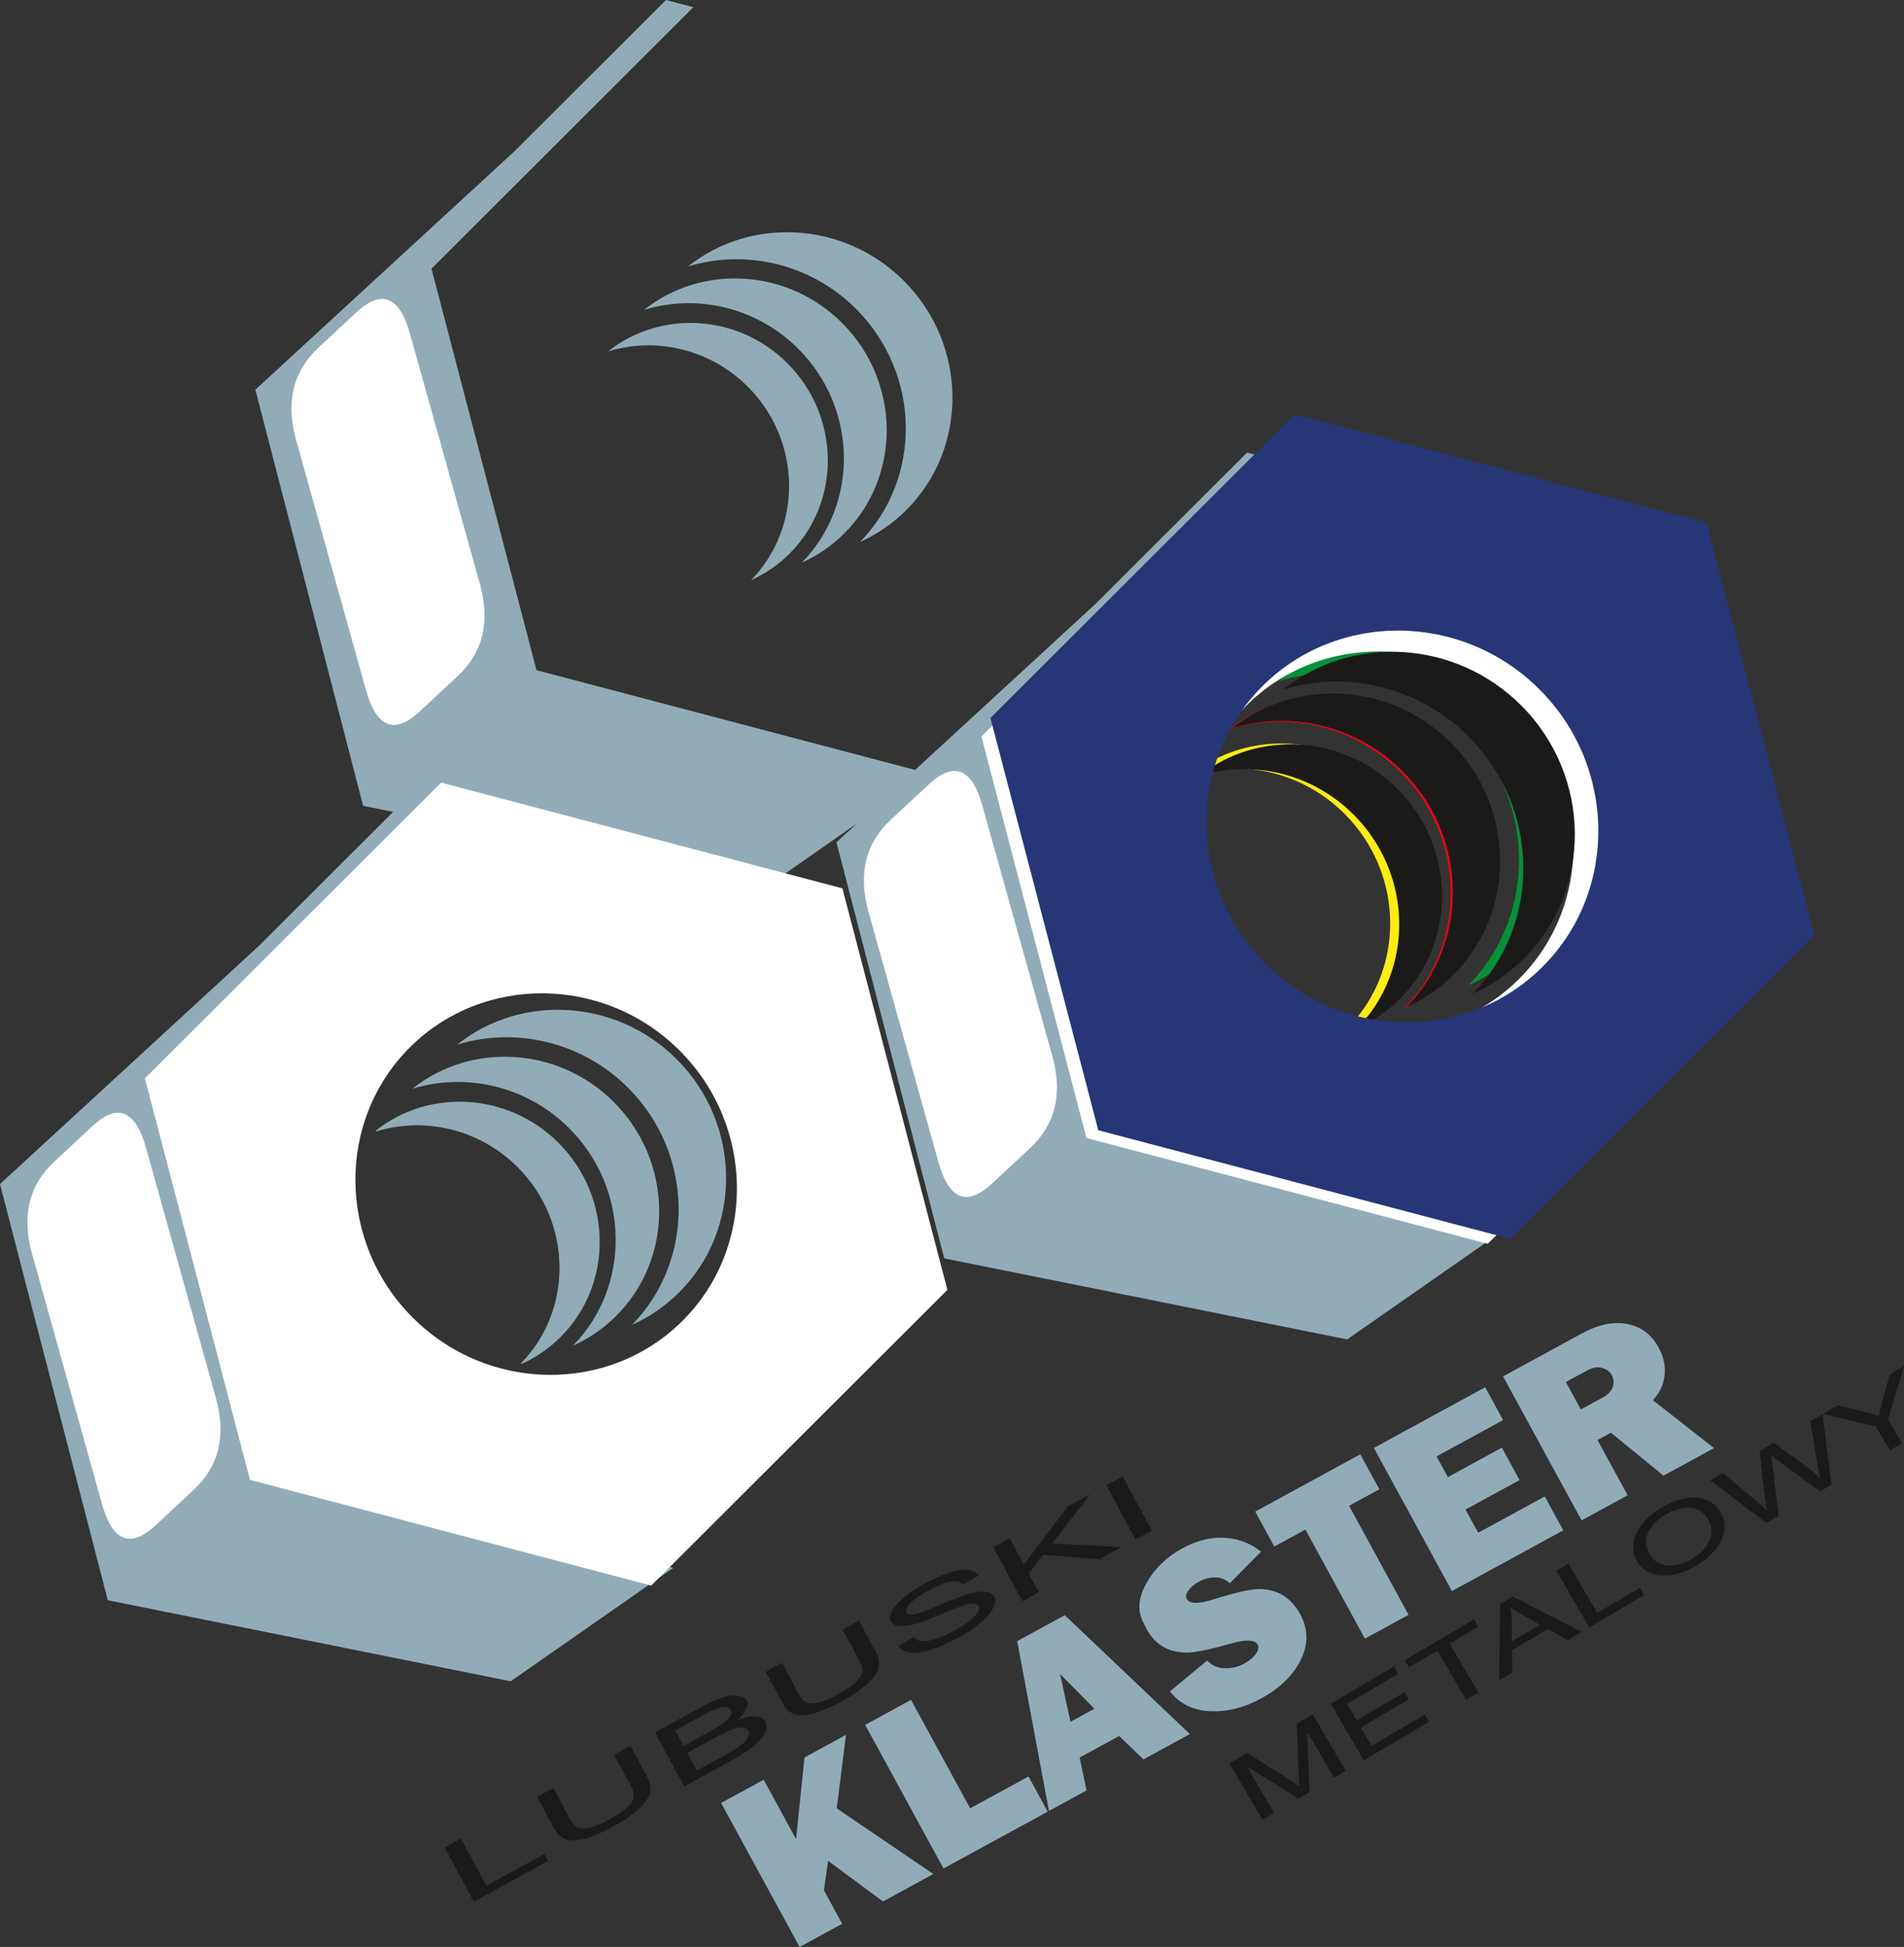
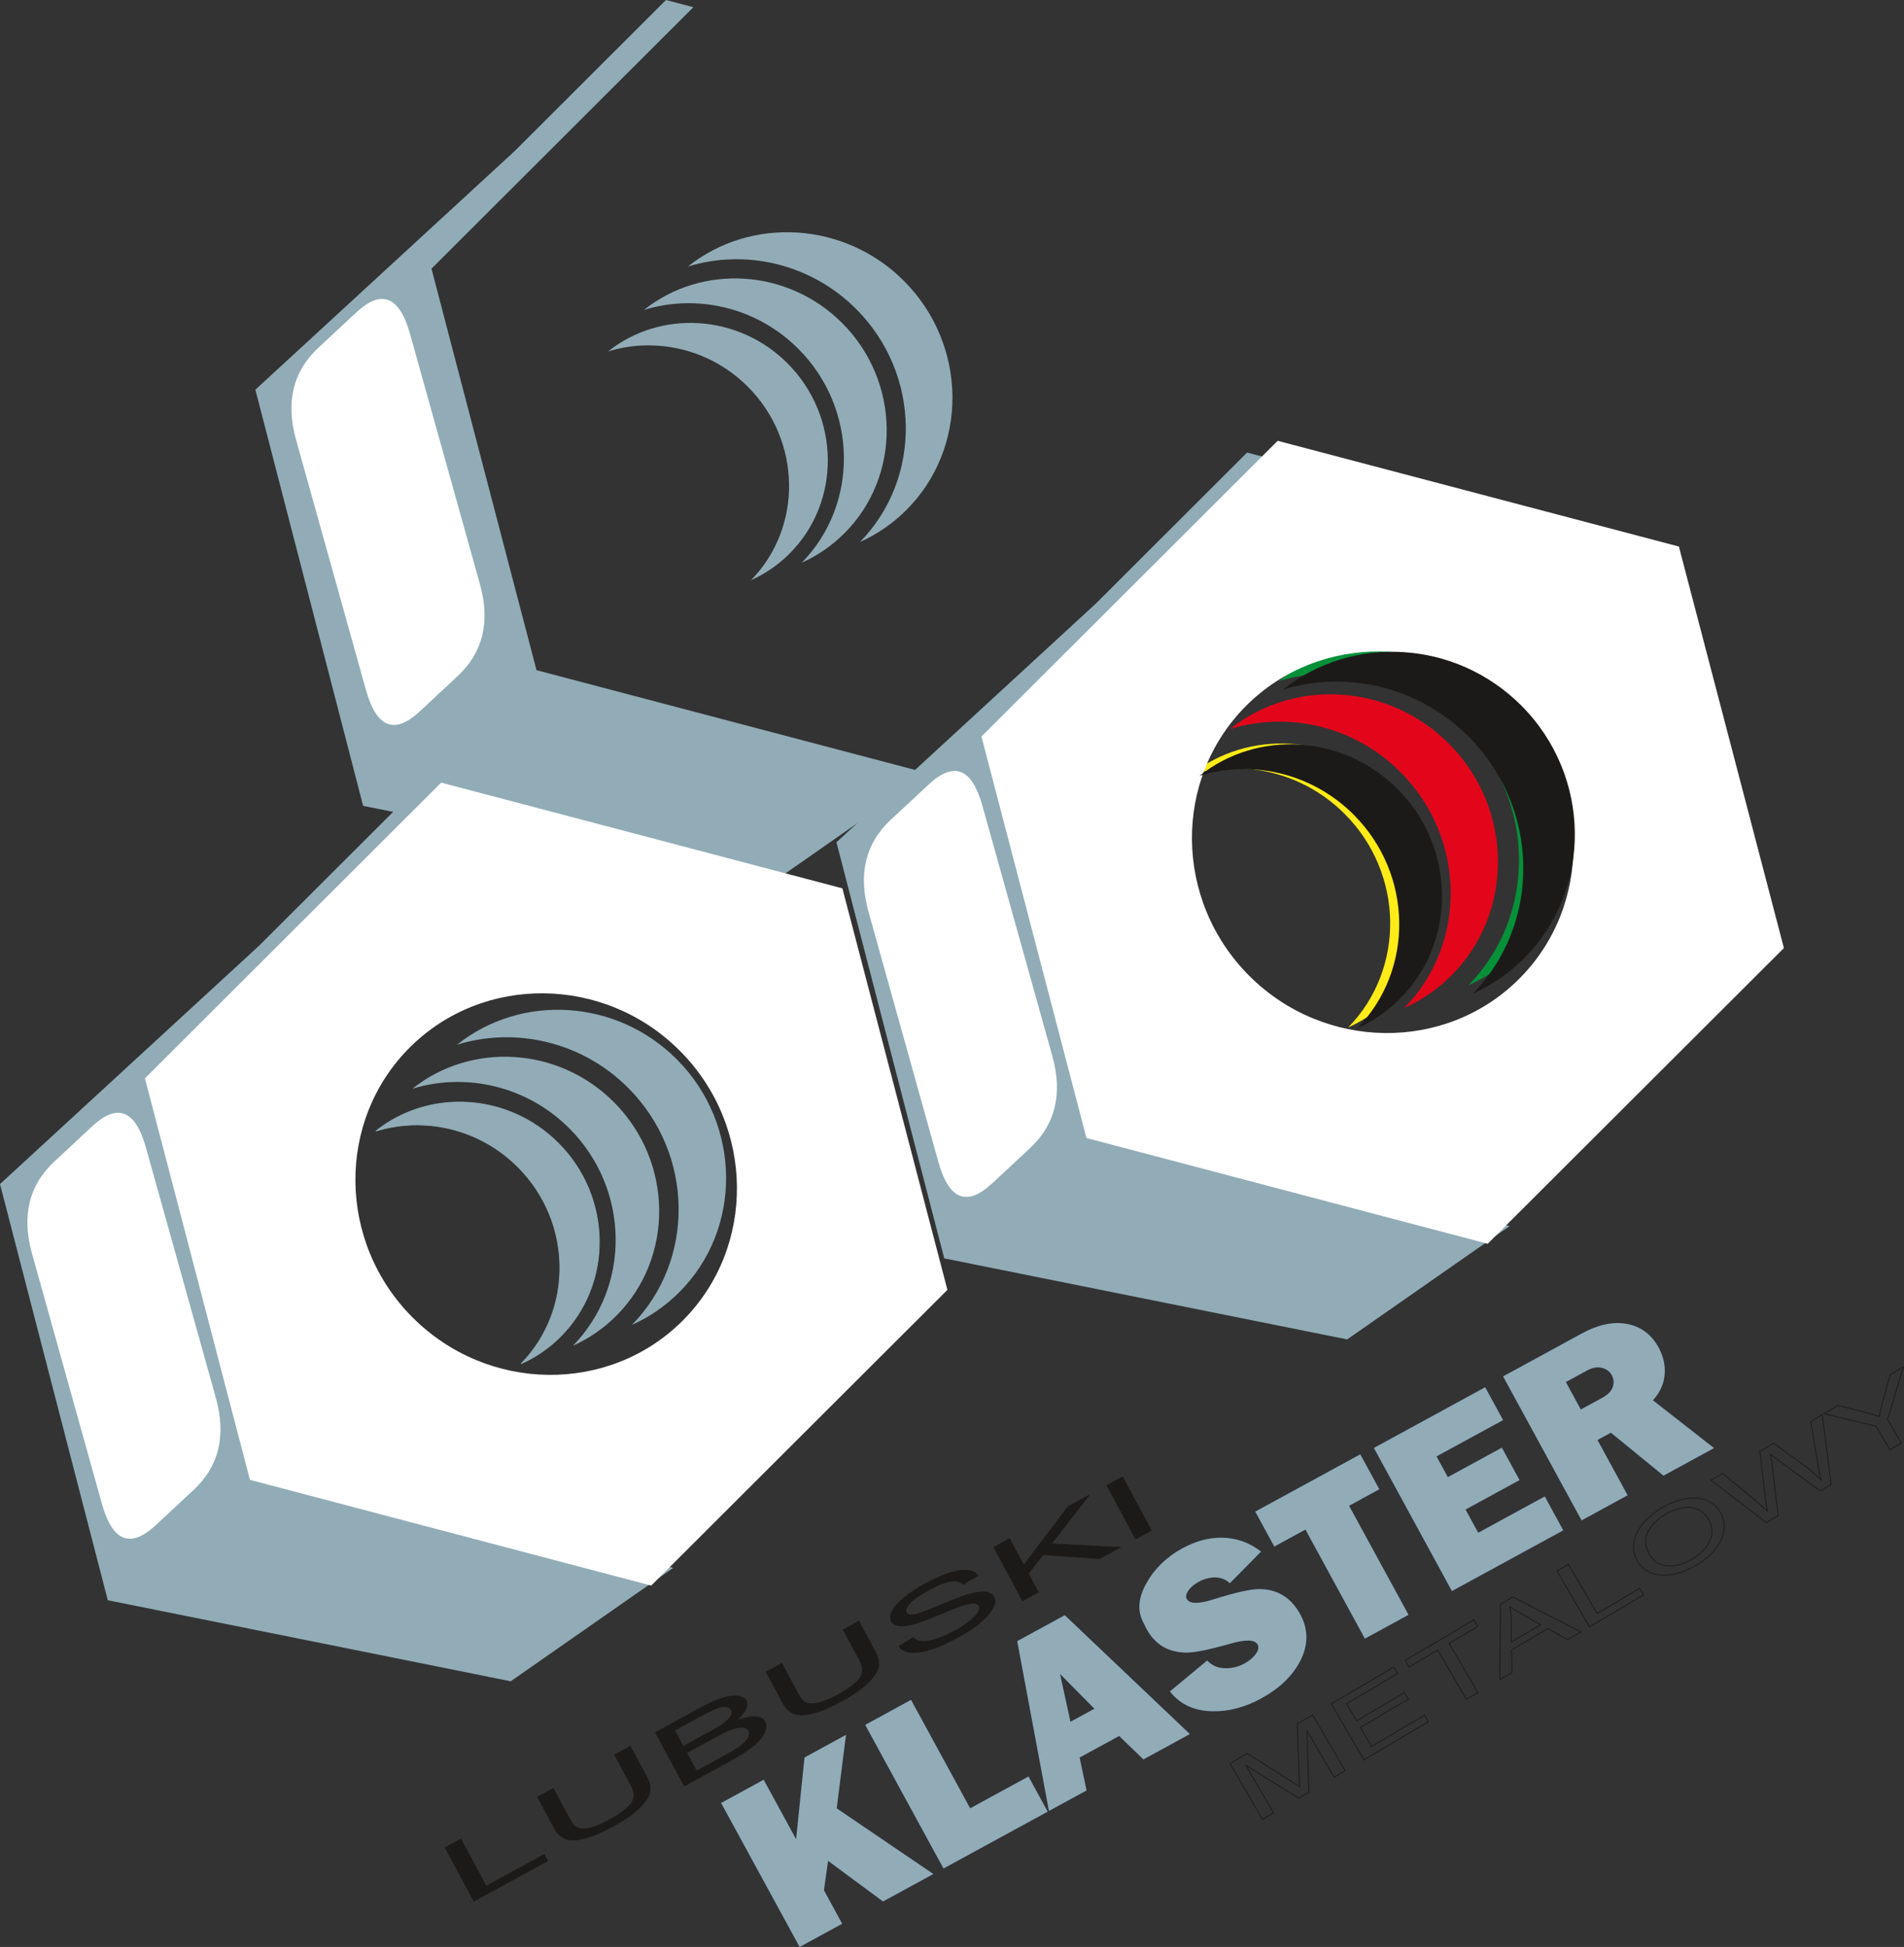
<svg xmlns="http://www.w3.org/2000/svg" id="Warstwa_2" viewBox="0 0 529.21 541.05">
  <rect x="0" y="0" width="529.21" height="541.05" fill="#333333" stroke="none" />
  <defs>
    <style>.cls-1{fill:#fff;}.cls-1,.cls-2,.cls-3,.cls-4,.cls-5,.cls-6,.cls-7{fill-rule:evenodd;stroke-width:0px;}.cls-2{fill:#069139;}.cls-3{fill:#1c1a19;}.cls-4{fill:#feeb17;}.cls-8{stroke:#91acb7;}.cls-8,.cls-9{fill:none;stroke-width:.22px;}.cls-5{fill:#263676;}.cls-6{fill:#91acb7;}.cls-7{fill:#e3061a;}.cls-9{stroke:#1c1a19;}</style>
  </defs>
  <g id="Warstwa_1-2">
    <path class="cls-5" d="M435.23,384.07l4.15,7.62,6.07-3.31c1.48-.81,2.42-1.79,2.81-2.93.39-1.14.29-2.26-.3-3.34-.55-1.01-1.46-1.67-2.72-1.99-1.27-.32-2.62-.08-4.06.7l-5.95,3.24ZM417.77,382.5l21.8-11.89c4.64-2.53,8.89-3.43,12.72-2.68,3.84.75,6.74,2.93,8.71,6.53,1.27,2.32,1.84,4.71,1.71,7.14-.14,2.79-1.24,5.3-3.29,7.53l16.99,13.29-14.05,7.66-14.62-11.94-3.72,2.03,8.37,15.36-12.79,6.98-21.82-40.01ZM403.56,442.16l-21.69-39.78,30.93-16.87,4.98,9.13-18.5,10.09,3.14,5.76,15.02-8.19,4.91,9.01-15.01,8.19,3.52,6.45,18.5-10.09,5.14,9.42-30.93,16.87ZM379.36,455.36l-16.52-30.3-8.65,4.72-5.3-9.71,29.19-15.92,5.3,9.71-8.41,4.59,16.53,30.3-12.13,6.62ZM325.18,470.04l10.35-8.59c1.33,1.39,2.96,2.11,4.91,2.15,1.95.04,3.76-.39,5.44-1.31,1.4-.77,2.46-1.66,3.18-2.68.72-1.02.89-1.88.5-2.58-.76-1.39-3.25-1.49-7.48-.29-5.98,1.7-10.09,2.54-12.34,2.51-5.01-.04-8.7-2.23-11.06-6.57l-.83-1.66c-1.78-3.26-1.52-6.93.77-11.02,2.29-4.09,5.62-7.32,9.98-9.71,3.64-1.98,7.26-2.98,10.85-2.97,4.11.02,7.8,1.31,11.06,3.86l-8.68,8.8c-1.16-1.08-2.52-1.62-4.08-1.62-1.56,0-3.08.4-4.57,1.21-1.28.7-2.24,1.51-2.88,2.44-.64.93-.79,1.7-.45,2.32.78,1.43,3.32,1.46,7.6.08,5.89-1.86,10.06-2.79,12.49-2.81,5.09,0,8.91,2.34,11.47,7.03,2.3,4.23,2.27,8.59-.1,13.11-2.18,4.11-5.77,7.52-10.77,10.25-4.6,2.51-9.18,3.69-13.72,3.56-5.01-.14-8.89-1.97-11.64-5.5ZM304.19,474.85l-9.55-9.66,2.89,13.29,6.66-3.63ZM291.55,503.25l-8.82-47.18,13.22-7.21,34.77,33.03-12.91,7.04-6.75-6.51-10.99,6,1.94,9.13-10.45,5.7ZM262.24,519.24l-21.76-39.9,12.74-6.95,16.43,30.13,16.22-8.84,5.33,9.77-28.95,15.79ZM222.25,541.05l-21.82-40.01,11.83-6.45,9.01,16.52,2.34-22.71,11.53-6.29-2.58,20.42,26.86,18.25-13.99,7.63-15.27-11.29-1.15,8.18,5.07,9.31-11.83,6.45Z" />
    <polygon class="cls-6" points="100.93 223.94 212.93 246.46 258.09 214.95 204.88 200.93 149.12 186.24 134.52 130.45 119.93 74.66 161.09 33.57 192.72 2 185.11 0 143.01 42.02 70.98 108.29 100.93 223.94" />
    <path class="cls-2" d="M408.14,273.81c19.18-19.59,18.71-51.57-1.14-71.46-14.03-14.06-34.12-18.45-51.62-13.05,19.32-15.41,48.03-13.86,66.28,4.42,19.55,19.59,19.88,51.16.73,70.27-4.23,4.22-9.06,7.49-14.23,9.81Z" />
    <polygon class="cls-6" points="262.45 349.7 374.44 372.22 419.61 340.72 366.39 326.7 310.63 312 296.04 256.21 281.44 200.43 322.61 159.33 354.23 127.77 346.63 125.76 304.53 167.79 232.49 234.06 262.45 349.7" />
    <path class="cls-7" d="M390.31,280.13c17.59-17.97,17.17-47.31-1.05-65.56-12.88-12.9-31.3-16.92-47.36-11.97,17.72-14.14,44.06-12.72,60.8,4.05,17.94,17.97,18.24,46.93.67,64.47-3.88,3.87-8.31,6.87-13.06,9Z" />
    <path class="cls-4" d="M374.71,285.54c15.93-16.27,15.54-42.82-.95-59.34-11.66-11.68-28.34-15.32-42.88-10.84,16.04-12.8,39.89-11.51,55.04,3.67,16.24,16.27,16.51,42.48.6,58.36-3.51,3.5-7.52,6.22-11.82,8.15Z" />
    <path class="cls-1" d="M347.18,271.13c20.88,20.91,54.59,21.32,75.04.91,20.45-20.41,20.11-54.12-.77-75.04-20.88-20.92-54.59-21.32-75.04-.91-20.45,20.41-20.1,54.12.77,75.04ZM301.98,316.25l111.52,29.39,41.16-41.09,41.17-41.09-14.59-55.79-14.6-55.79-55.76-14.69-55.76-14.69-41.16,41.09-41.17,41.09,14.59,55.79,14.6,55.78Z" />
    <path class="cls-1" d="M424.06,315.61c-.26.12-.54.23-.8.35.91-.5,1.81-1.03,2.71-1.57-.63.42-1.27.83-1.91,1.23ZM345.47,158.55s-.07,0-.11.01c37.88-20.9,86.96-9.75,113.06,27.17,27.96,39.57,19.22,94.14-19.47,121.48-1.64,1.16-3.31,2.25-5.01,3.27.7-.46,1.39-.93,2.07-1.41,38.69-27.34,47.43-81.91,19.47-121.48-24.6-34.81-69.62-46.7-106.43-30.45-1.2.44-2.4.91-3.59,1.41Z" />
    <path class="cls-1" d="M286.33,319.03l-10.55,9.82c-7.03,6.55-12.02,4.57-14.95-5.93l-19.42-69.5c-2.93-10.5-.88-19.03,6.15-25.58l10.55-9.82c7.04-6.55,12.02-4.58,14.95,5.92l19.42,69.5c2.93,10.5.88,19.03-6.15,25.58Z" />
-     <path class="cls-3" d="M525.3,402.91l-3.84-6.57-14.49-3.49,3.87-2.28,7.48,1.88c1.39.36,2.71.75,3.98,1.19.25-1.24.59-2.67,1.03-4.29l2-7.31,3.71-2.18-4.39,14.6,3.83,6.57-3.18,1.88ZM490.98,423.12l-15.44-11.76,3.27-1.92,9.6,8.01c1.02.83,1.97,1.7,2.87,2.58-.35-2.02-.55-3.19-.59-3.51l-1.53-13.18,3.84-2.26,8.03,5.82c2,1.44,3.69,2.91,5.08,4.39-.27-1.16-.52-2.52-.77-4.08l-2.05-12.19,3.21-1.89,2.45,19.41-3.07,1.81-11.97-8.84c-1-.74-1.61-1.2-1.82-1.38.16.86.28,1.61.36,2.24l1.79,14.83-3.25,1.91ZM458.55,432.11c1.09,1.87,2.73,2.88,4.91,3.04,2.19.16,4.46-.46,6.82-1.84,2.4-1.41,4.06-3.12,4.96-5.12.91-2,.79-4-.37-6-.74-1.26-1.71-2.16-2.93-2.72-1.21-.56-2.61-.71-4.18-.49-1.58.24-3.16.82-4.75,1.75-2.26,1.33-3.91,2.97-4.95,4.93-1.04,1.95-.88,4.1.48,6.44ZM455.24,434.01c-1.5-2.58-1.61-5.22-.31-7.94,1.3-2.72,3.64-5.08,7.04-7.08,2.22-1.31,4.42-2.15,6.61-2.51,2.18-.36,4.1-.22,5.75.46,1.65.67,2.93,1.79,3.83,3.34.92,1.58,1.25,3.27.99,5.09-.26,1.83-1.11,3.59-2.54,5.29-1.43,1.7-3.2,3.17-5.29,4.4-2.27,1.34-4.5,2.18-6.69,2.52-2.2.35-4.11.18-5.75-.5-1.63-.68-2.84-1.7-3.64-3.06ZM441.79,452.09l-9.05-15.52,3.19-1.88,7.98,13.69,11.85-6.98,1.07,1.83-15.04,8.86ZM420.07,456.32l8.16-4.81-5.02-2.82c-1.52-.86-2.72-1.59-3.58-2.22.27,1.18.42,2.42.43,3.73v6.11ZM416.85,466.78l.2-20.97,3.43-2.02,18.9,9.72-3.63,2.14-5.55-3.05-10.07,5.93.1,6.25-3.38,2ZM407.57,472.24l-7.98-13.69-7.93,4.67-1.07-1.83,19.08-11.23,1.07,1.83-7.96,4.69,7.98,13.69-3.18,1.88ZM379.09,489.02l-9.06-15.52,17.4-10.25,1.07,1.83-14.22,8.38,2.77,4.75,13.32-7.84,1.06,1.83-13.32,7.84,3.08,5.29,14.78-8.7,1.07,1.83-17.96,10.58ZM350.91,505.61l-9.05-15.52,4.8-2.82,12.1,7.63c1.12.71,1.96,1.25,2.49,1.62-.05-.72-.11-1.81-.17-3.25l-.53-14.19,4.28-2.53,9.06,15.52-3.07,1.81-7.58-12.99.58,17.11-2.88,1.69-14.66-9.11,7.7,13.21-3.07,1.81Z" />
    <path class="cls-9" d="M525.3,402.91l-3.84-6.57-14.49-3.49,3.87-2.28,7.48,1.88c1.39.36,2.71.75,3.98,1.19.25-1.24.59-2.67,1.03-4.29l2-7.31,3.71-2.18-4.39,14.6,3.83,6.57-3.18,1.88ZM490.98,423.12l-15.44-11.76,3.27-1.92,9.6,8.01c1.02.83,1.97,1.7,2.87,2.58-.35-2.02-.55-3.19-.59-3.51l-1.53-13.18,3.84-2.26,8.03,5.82c2,1.44,3.69,2.91,5.08,4.39-.27-1.16-.52-2.52-.77-4.08l-2.05-12.19,3.21-1.89,2.45,19.41-3.07,1.81-11.97-8.84c-1-.74-1.61-1.2-1.82-1.38.16.86.28,1.61.36,2.24l1.79,14.83-3.25,1.91ZM458.55,432.11c1.09,1.87,2.73,2.88,4.91,3.04,2.19.16,4.46-.46,6.82-1.84,2.4-1.41,4.06-3.12,4.96-5.12.91-2,.79-4-.37-6-.74-1.26-1.71-2.16-2.93-2.72-1.21-.56-2.61-.71-4.18-.49-1.58.24-3.16.82-4.75,1.75-2.26,1.33-3.91,2.97-4.95,4.93-1.04,1.95-.88,4.1.48,6.44ZM455.24,434.01c-1.5-2.58-1.61-5.22-.31-7.94,1.3-2.72,3.64-5.08,7.04-7.08,2.22-1.31,4.42-2.15,6.61-2.51,2.18-.36,4.1-.22,5.75.46,1.65.67,2.93,1.79,3.83,3.34.92,1.58,1.25,3.27.99,5.09-.26,1.83-1.11,3.59-2.54,5.29-1.43,1.7-3.2,3.17-5.29,4.4-2.27,1.34-4.5,2.18-6.69,2.52-2.2.35-4.11.18-5.75-.5-1.63-.68-2.84-1.7-3.64-3.06ZM441.79,452.09l-9.05-15.52,3.19-1.88,7.98,13.69,11.85-6.98,1.07,1.83-15.04,8.86ZM420.07,456.32l8.16-4.81-5.02-2.82c-1.52-.86-2.72-1.59-3.58-2.22.27,1.18.42,2.42.43,3.73v6.11ZM416.85,466.78l.2-20.97,3.43-2.02,18.9,9.72-3.63,2.14-5.55-3.05-10.07,5.93.1,6.25-3.38,2ZM407.57,472.24l-7.98-13.69-7.93,4.67-1.07-1.83,19.08-11.23,1.07,1.83-7.96,4.69,7.98,13.69-3.18,1.88ZM379.09,489.02l-9.06-15.52,17.4-10.25,1.07,1.83-14.22,8.38,2.77,4.75,13.32-7.84,1.06,1.83-13.32,7.84,3.08,5.29,14.78-8.7,1.07,1.83-17.96,10.58ZM350.91,505.61l-9.05-15.52,4.8-2.82,12.1,7.63c1.12.71,1.96,1.25,2.49,1.62-.05-.72-.11-1.81-.17-3.25l-.53-14.19,4.28-2.53,9.06,15.52-3.07,1.81-7.58-12.99.58,17.11-2.88,1.69-14.66-9.11,7.7,13.21-3.07,1.81Z" />
    <path class="cls-3" d="M315.66,427.65l-7.98-14.86,4.33-2.37,7.98,14.86-4.33,2.37ZM284.24,444.85l-7.99-14.86,4.34-2.38,3.96,7.37,12.3-16.27,5.87-3.21-10.5,13.53,19.09.99-5.72,3.13-15.7-1.14-4.08,5.3,2.77,5.15-4.34,2.37ZM249.88,457.48l4-2.4c.59.64,1.37,1,2.33,1.09.97.09,2.27-.12,3.91-.64,1.64-.52,3.4-1.29,5.26-2.31,1.65-.9,3.05-1.81,4.19-2.73,1.15-.92,1.93-1.74,2.34-2.46.41-.73.49-1.32.25-1.78-.25-.46-.77-.71-1.56-.73-.78-.03-1.92.22-3.41.73-.97.33-3.04,1.14-6.22,2.47-3.18,1.32-5.46,2.16-6.82,2.53-1.76.48-3.18.66-4.24.53-1.06-.13-1.77-.54-2.14-1.22-.4-.75-.32-1.71.27-2.87.59-1.17,1.69-2.41,3.31-3.74,1.62-1.33,3.53-2.59,5.74-3.79,2.43-1.33,4.66-2.32,6.71-2.99,2.04-.66,3.75-.92,5.12-.78,1.36.15,2.32.63,2.87,1.46l-4.08,2.42c-.73-.81-1.87-1.11-3.41-.88-1.55.22-3.57,1.02-6.09,2.4-2.62,1.44-4.41,2.7-5.38,3.79-.96,1.09-1.28,1.95-.95,2.56.29.54.95.74,1.98.62,1.02-.11,3.39-.95,7.1-2.52,3.72-1.56,6.3-2.57,7.76-3.02,2.12-.64,3.8-.91,5.04-.8,1.23.12,2.06.58,2.49,1.37.43.79.33,1.81-.29,3.05-.62,1.25-1.77,2.57-3.42,3.98-1.66,1.41-3.66,2.75-5.99,4.03-2.96,1.63-5.56,2.79-7.76,3.49-2.21.71-4.1.98-5.67.82-1.56-.16-2.64-.73-3.23-1.69ZM234.38,452.91l4.34-2.38,4.61,8.59c.8,1.49,1.07,2.88.79,4.17-.27,1.29-1.23,2.74-2.88,4.35-1.65,1.62-4.05,3.29-7.2,5.01-3.07,1.68-5.71,2.82-7.91,3.4-2.21.59-3.97.66-5.29.21-1.33-.45-2.41-1.47-3.25-3.04l-4.62-8.59,4.33-2.37,4.6,8.58c.7,1.29,1.47,2.09,2.33,2.41.86.32,2.02.3,3.48-.07,1.46-.37,3.13-1.07,4.99-2.09,3.19-1.74,5.28-3.31,6.29-4.72,1-1.39,1-3.02,0-4.89l-4.61-8.57h0ZM193.59,492.19l8.15-4.46c1.4-.77,2.37-1.33,2.91-1.68.96-.63,1.71-1.22,2.28-1.78.57-.56.97-1.13,1.21-1.73.24-.6.23-1.13-.02-1.6-.3-.56-.87-.86-1.72-.93-.84-.07-1.87.12-3.07.57-1.19.44-2.84,1.23-4.92,2.38l-7.57,4.14,2.75,5.11ZM189.91,485.33l7.08-3.88c1.91-1.05,3.26-1.86,4.04-2.43,1.02-.75,1.71-1.45,2.09-2.1.37-.65.42-1.23.14-1.75-.27-.49-.76-.78-1.48-.88-.73-.09-1.61.06-2.65.45-1.04.39-2.74,1.23-5.1,2.52l-6.54,3.58,2.41,4.49ZM190.2,496.32l-7.98-14.86,12.29-6.73c2.5-1.37,4.59-2.31,6.26-2.84,1.68-.53,3.11-.71,4.3-.55,1.19.16,1.98.57,2.34,1.25.34.63.28,1.44-.18,2.42-.45.97-1.36,2.06-2.71,3.24,2.12-.82,3.88-1.2,5.29-1.15,1.41.05,2.35.51,2.81,1.37.38.69.4,1.52.07,2.47-.33.95-.88,1.85-1.66,2.7-.78.85-1.84,1.74-3.19,2.69-1.34.95-3.06,2-5.15,3.14l-12.48,6.83ZM170.85,487.68l4.34-2.37,4.62,8.59c.8,1.49,1.07,2.88.79,4.17-.27,1.28-1.24,2.73-2.88,4.35-1.65,1.62-4.05,3.29-7.2,5.01-3.06,1.68-5.71,2.82-7.91,3.4-2.21.59-3.98.66-5.3.2-1.33-.45-2.4-1.46-3.25-3.04l-4.61-8.59,4.33-2.37,4.61,8.58c.69,1.29,1.47,2.09,2.32,2.42.86.32,2.02.29,3.48-.08,1.46-.37,3.13-1.07,4.99-2.09,3.18-1.75,5.28-3.32,6.29-4.71,1-1.39,1-3.02,0-4.89l-4.61-8.58ZM131.73,528.32l-7.98-14.86,4.34-2.38,7.04,13.11,16.12-8.83.94,1.75-20.46,11.2Z" />
    <path class="cls-9" d="M315.66,427.65l-7.98-14.86,4.33-2.37,7.98,14.86-4.33,2.37ZM284.24,444.85l-7.99-14.86,4.34-2.38,3.96,7.37,12.3-16.27,5.87-3.21-10.5,13.53,19.09.99-5.72,3.13-15.7-1.14-4.08,5.3,2.77,5.15-4.34,2.37ZM249.88,457.48l4-2.4c.59.64,1.37,1,2.33,1.09.97.09,2.27-.12,3.91-.64,1.64-.52,3.4-1.29,5.26-2.31,1.65-.9,3.05-1.81,4.19-2.73,1.15-.92,1.93-1.74,2.34-2.46.41-.73.49-1.32.25-1.78-.25-.46-.77-.71-1.56-.73-.78-.03-1.92.22-3.41.73-.97.33-3.04,1.14-6.22,2.47-3.18,1.32-5.46,2.16-6.82,2.53-1.76.48-3.18.66-4.24.53-1.06-.13-1.77-.54-2.14-1.22-.4-.75-.32-1.71.27-2.87.59-1.17,1.69-2.41,3.31-3.74,1.62-1.33,3.53-2.59,5.74-3.79,2.43-1.33,4.66-2.32,6.71-2.99,2.04-.66,3.75-.92,5.12-.78,1.36.15,2.32.63,2.87,1.46l-4.08,2.42c-.73-.81-1.87-1.11-3.41-.88-1.55.22-3.57,1.02-6.09,2.4-2.62,1.44-4.41,2.7-5.38,3.79-.96,1.09-1.28,1.95-.95,2.56.29.54.95.74,1.98.62,1.02-.11,3.39-.95,7.1-2.52,3.72-1.56,6.3-2.57,7.76-3.02,2.12-.64,3.8-.91,5.04-.8,1.23.12,2.06.58,2.49,1.37.43.79.33,1.81-.29,3.05-.62,1.25-1.77,2.57-3.42,3.98-1.66,1.41-3.66,2.75-5.99,4.03-2.96,1.63-5.56,2.79-7.76,3.49-2.21.71-4.1.98-5.67.82-1.56-.16-2.64-.73-3.23-1.69ZM234.38,452.91l4.34-2.38,4.61,8.59c.8,1.49,1.07,2.88.79,4.17-.27,1.29-1.23,2.74-2.88,4.35-1.65,1.62-4.05,3.29-7.2,5.01-3.07,1.68-5.71,2.82-7.91,3.4-2.21.59-3.97.66-5.29.21-1.33-.45-2.41-1.47-3.25-3.04l-4.62-8.59,4.33-2.37,4.6,8.58c.7,1.29,1.47,2.09,2.33,2.41.86.32,2.02.3,3.48-.07,1.46-.37,3.13-1.07,4.99-2.09,3.19-1.74,5.28-3.31,6.29-4.72,1-1.39,1-3.02,0-4.89l-4.61-8.57h0ZM193.59,492.19l8.15-4.46c1.4-.77,2.37-1.33,2.91-1.68.96-.63,1.71-1.22,2.28-1.78.57-.56.97-1.13,1.21-1.73.24-.6.23-1.13-.02-1.6-.3-.56-.87-.86-1.72-.93-.84-.07-1.87.12-3.07.57-1.19.44-2.84,1.23-4.92,2.38l-7.57,4.14,2.75,5.11ZM189.91,485.33l7.08-3.88c1.91-1.05,3.26-1.86,4.04-2.43,1.02-.75,1.71-1.45,2.09-2.1.37-.65.42-1.23.14-1.75-.27-.49-.76-.78-1.48-.88-.73-.09-1.61.06-2.65.45-1.04.39-2.74,1.23-5.1,2.52l-6.54,3.58,2.41,4.49ZM190.2,496.32l-7.98-14.86,12.29-6.73c2.5-1.37,4.59-2.31,6.26-2.84,1.68-.53,3.11-.71,4.3-.55,1.19.16,1.98.57,2.34,1.25.34.63.28,1.44-.18,2.42-.45.97-1.36,2.06-2.71,3.24,2.12-.82,3.88-1.2,5.29-1.15,1.41.05,2.35.51,2.81,1.37.38.69.4,1.52.07,2.47-.33.95-.88,1.85-1.66,2.7-.78.85-1.84,1.74-3.19,2.69-1.34.95-3.06,2-5.15,3.14l-12.48,6.83ZM170.85,487.68l4.34-2.37,4.62,8.59c.8,1.49,1.07,2.88.79,4.17-.27,1.28-1.24,2.73-2.88,4.35-1.65,1.62-4.05,3.29-7.2,5.01-3.06,1.68-5.71,2.82-7.91,3.4-2.21.59-3.98.66-5.3.2-1.33-.45-2.4-1.46-3.25-3.04l-4.61-8.59,4.33-2.37,4.61,8.58c.69,1.29,1.47,2.09,2.32,2.42.86.32,2.02.29,3.48-.08,1.46-.37,3.13-1.07,4.99-2.09,3.18-1.75,5.28-3.32,6.29-4.71,1-1.39,1-3.02,0-4.89l-4.61-8.58ZM131.73,528.32l-7.98-14.86,4.34-2.38,7.04,13.11,16.12-8.83.94,1.75-20.46,11.2Z" />
    <path class="cls-6" d="M435.23,384.07l4.15,7.62,6.07-3.31c1.48-.81,2.42-1.79,2.81-2.93.39-1.14.29-2.26-.3-3.34-.55-1.01-1.46-1.67-2.72-1.99-1.27-.32-2.62-.08-4.06.7l-5.95,3.24ZM417.77,382.5l21.8-11.89c4.64-2.53,8.89-3.43,12.72-2.68,3.84.75,6.74,2.93,8.71,6.53,1.27,2.32,1.84,4.71,1.71,7.14-.14,2.79-1.24,5.3-3.29,7.53l16.99,13.29-14.05,7.66-14.62-11.94-3.72,2.03,8.37,15.36-12.79,6.98-21.82-40.01ZM403.56,442.16l-21.69-39.78,30.93-16.87,4.98,9.13-18.5,10.09,3.14,5.76,15.02-8.19,4.91,9.01-15.01,8.19,3.52,6.45,18.5-10.09,5.14,9.42-30.93,16.87ZM379.36,455.36l-16.52-30.3-8.65,4.72-5.3-9.71,29.19-15.92,5.3,9.71-8.41,4.59,16.53,30.3-12.13,6.62ZM325.18,470.04l10.35-8.59c1.33,1.39,2.96,2.11,4.91,2.15,1.95.04,3.76-.39,5.44-1.31,1.4-.77,2.46-1.66,3.18-2.68.72-1.02.89-1.88.5-2.58-.76-1.39-3.25-1.49-7.48-.29-5.98,1.7-10.09,2.54-12.34,2.51-5.01-.04-8.7-2.23-11.06-6.57l-.83-1.66c-1.78-3.26-1.52-6.93.77-11.02,2.29-4.09,5.62-7.32,9.98-9.71,3.64-1.98,7.26-2.98,10.85-2.97,4.11.02,7.8,1.31,11.06,3.86l-8.68,8.8c-1.16-1.08-2.52-1.62-4.08-1.62-1.56,0-3.08.4-4.57,1.21-1.28.7-2.24,1.51-2.88,2.44-.64.93-.79,1.7-.45,2.32.78,1.43,3.32,1.46,7.6.08,5.89-1.86,10.06-2.79,12.49-2.81,5.09,0,8.91,2.34,11.47,7.03,2.3,4.23,2.27,8.59-.1,13.11-2.18,4.11-5.77,7.52-10.77,10.25-4.6,2.51-9.18,3.69-13.72,3.56-5.01-.14-8.89-1.97-11.64-5.5ZM304.19,474.85l-9.55-9.66,2.89,13.29,6.66-3.63ZM291.55,503.25l-8.82-47.18,13.22-7.21,34.77,33.03-12.91,7.04-6.75-6.51-10.99,6,1.94,9.13-10.45,5.7ZM262.24,519.24l-21.76-39.9,12.74-6.95,16.43,30.13,16.22-8.84,5.33,9.77-28.95,15.79ZM222.25,541.05l-21.82-40.01,11.83-6.45,9.01,16.52,2.34-22.71,11.53-6.29-2.58,20.42,26.86,18.25-13.99,7.63-15.27-11.29-1.15,8.18,5.07,9.31-11.83,6.45Z" />
    <path class="cls-3" d="M409.33,276.16c19.17-19.59,18.71-51.56-1.15-71.46-14.04-14.06-34.12-18.44-51.62-13.05,19.32-15.41,48.03-13.86,66.28,4.42,19.55,19.59,19.88,51.16.73,70.28-4.23,4.22-9.06,7.49-14.23,9.81Z" />
-     <path class="cls-3" d="M390.91,279.9c17.59-17.97,17.17-47.31-1.05-65.56-12.88-12.9-31.31-16.92-47.36-11.97,17.72-14.14,44.06-12.71,60.81,4.05,17.94,17.97,18.24,46.93.67,64.47-3.88,3.87-8.31,6.87-13.06,9Z" />
    <path class="cls-3" d="M377.23,285.77c15.92-16.27,15.54-42.82-.95-59.34-11.65-11.68-28.34-15.32-42.87-10.84,16.04-12.8,39.89-11.51,55.04,3.67,16.24,16.27,16.51,42.48.6,58.36-3.51,3.5-7.52,6.22-11.82,8.15Z" />
    <path class="cls-1" d="M127.23,187.86l-10.55,9.83c-7.04,6.55-12.02,4.57-14.96-5.93l-19.42-69.5c-2.93-10.5-.88-19.03,6.15-25.58l10.55-9.83c7.04-6.55,12.02-4.57,14.96,5.93l19.42,69.5c2.93,10.5.88,19.03-6.15,25.57Z" />
    <polygon class="cls-6" points="29.96 444.7 141.95 467.22 187.12 435.71 133.9 421.69 78.14 406.99 63.55 351.2 48.95 295.42 90.12 254.33 121.74 222.76 114.14 220.76 72.04 262.78 0 329.05 29.96 444.7" />
    <path class="cls-1" d="M114.68,366.12c20.88,20.91,54.59,21.32,75.04.91,20.45-20.41,20.1-54.12-.78-75.04-20.88-20.91-54.59-21.32-75.04-.91-20.45,20.41-20.11,54.12.77,75.04ZM69.48,411.25l55.76,14.69,55.76,14.69,41.16-41.09,41.17-41.09-14.59-55.79-14.6-55.79-55.76-14.69-55.76-14.69-41.17,41.09-41.17,41.09,14.6,55.79,14.59,55.79Z" />
-     <path class="cls-1" d="M191.57,410.6c-.26.12-.53.23-.8.35.91-.51,1.81-1.04,2.71-1.58-.63.42-1.27.83-1.91,1.23ZM112.98,253.54s-.07,0-.11.01c37.88-20.9,86.97-9.75,113.06,27.17,27.96,39.57,19.22,94.14-19.47,121.48-1.64,1.16-3.31,2.25-5.01,3.27.7-.46,1.39-.93,2.07-1.42,38.69-27.34,47.43-81.91,19.47-121.48-24.6-34.8-69.62-46.69-106.43-30.45-1.2.44-2.4.91-3.59,1.41Z" />
    <path class="cls-1" d="M53.84,414.02l-10.55,9.82c-7.04,6.55-12.02,4.57-14.96-5.93l-19.42-69.5c-2.93-10.5-.88-19.03,6.15-25.58l10.55-9.82c7.03-6.55,12.02-4.57,14.96,5.93l19.42,69.5c2.93,10.5.88,19.03-6.15,25.58Z" />
    <path class="cls-6" d="M239.02,150.63c17.37-17.75,16.95-46.72-1.04-64.74-12.72-12.74-30.92-16.71-46.78-11.82,17.5-13.96,43.52-12.56,60.05,4,17.71,17.75,18.01,46.35.66,63.67-3.83,3.83-8.21,6.78-12.9,8.89Z" />
    <path class="cls-6" d="M222.86,156.36c15.94-16.29,15.56-42.86-.95-59.4-11.66-11.69-28.36-15.33-42.91-10.84,16.06-12.81,39.93-11.52,55.09,3.67,16.25,16.28,16.52,42.52.6,58.41-3.51,3.51-7.53,6.23-11.83,8.16Z" />
    <path class="cls-6" d="M208.73,161.25c14.43-14.74,14.08-38.8-.86-53.77-10.56-10.58-25.68-13.88-38.85-9.82,14.54-11.6,36.14-10.43,49.87,3.32,14.71,14.74,14.96,38.49.55,52.88-3.18,3.18-6.82,5.63-10.71,7.38Z" />
    <path class="cls-6" d="M175.66,368.17c17.67-18.05,17.24-47.51-1.05-65.84-12.93-12.95-31.44-16.99-47.56-12.02,17.8-14.2,44.25-12.77,61.06,4.07,18.01,18.05,18.32,47.13.67,64.75-3.89,3.89-8.34,6.9-13.11,9.04Z" />
    <path class="cls-6" d="M159.23,373.99c16.21-16.56,15.82-43.58-.97-60.4-11.86-11.88-28.84-15.59-43.64-11.03,16.33-13.03,40.6-11.72,56.02,3.73,16.53,16.56,16.8,43.24.62,59.4-3.57,3.57-7.66,6.33-12.03,8.29Z" />
    <path class="cls-6" d="M144.86,378.97c14.67-14.99,14.32-39.45-.88-54.67-10.74-10.76-26.11-14.11-39.5-9.98,14.78-11.79,36.75-10.61,50.71,3.38,14.96,14.99,15.21,39.14.55,53.77-3.23,3.23-6.93,5.73-10.89,7.5Z" />
    <path class="cls-8" d="M144.86,378.97c14.67-14.99,14.32-39.45-.88-54.67-10.74-10.76-26.11-14.11-39.5-9.98,14.78-11.79,36.75-10.61,50.71,3.38,14.96,14.99,15.21,39.14.55,53.77-3.23,3.23-6.93,5.73-10.89,7.5Z" />
-     <path class="cls-5" d="M351.68,267.75c21.44,21.48,56.05,21.9,77.05.93,21-20.96,20.65-55.58-.8-77.06-21.44-21.48-56.05-21.9-77.05-.93-21,20.96-20.65,55.58.8,77.06ZM305.26,314.09l114.52,30.18,42.27-42.19,42.27-42.2-14.99-57.28-14.98-57.29-57.26-15.09-57.26-15.09-42.27,42.2-42.27,42.2,14.99,57.29,14.99,57.29Z" />
  </g>
</svg>